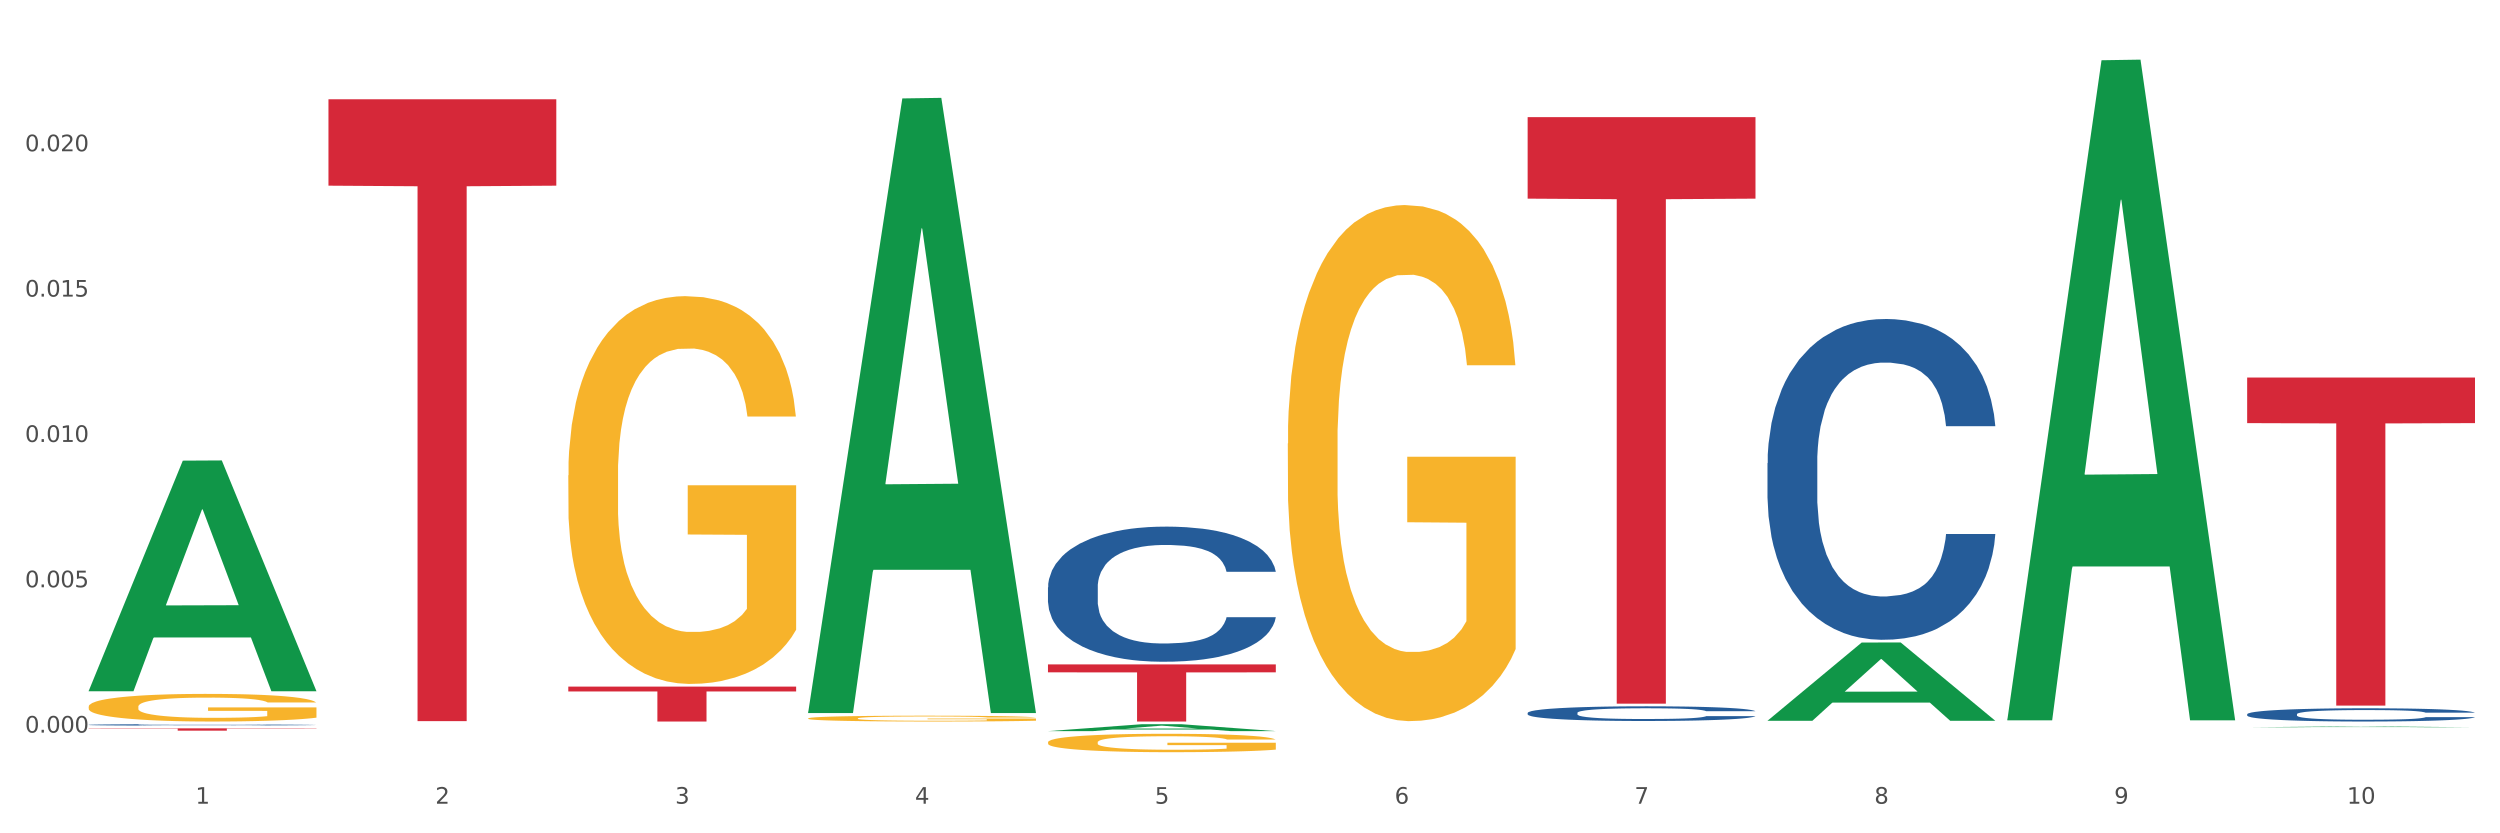
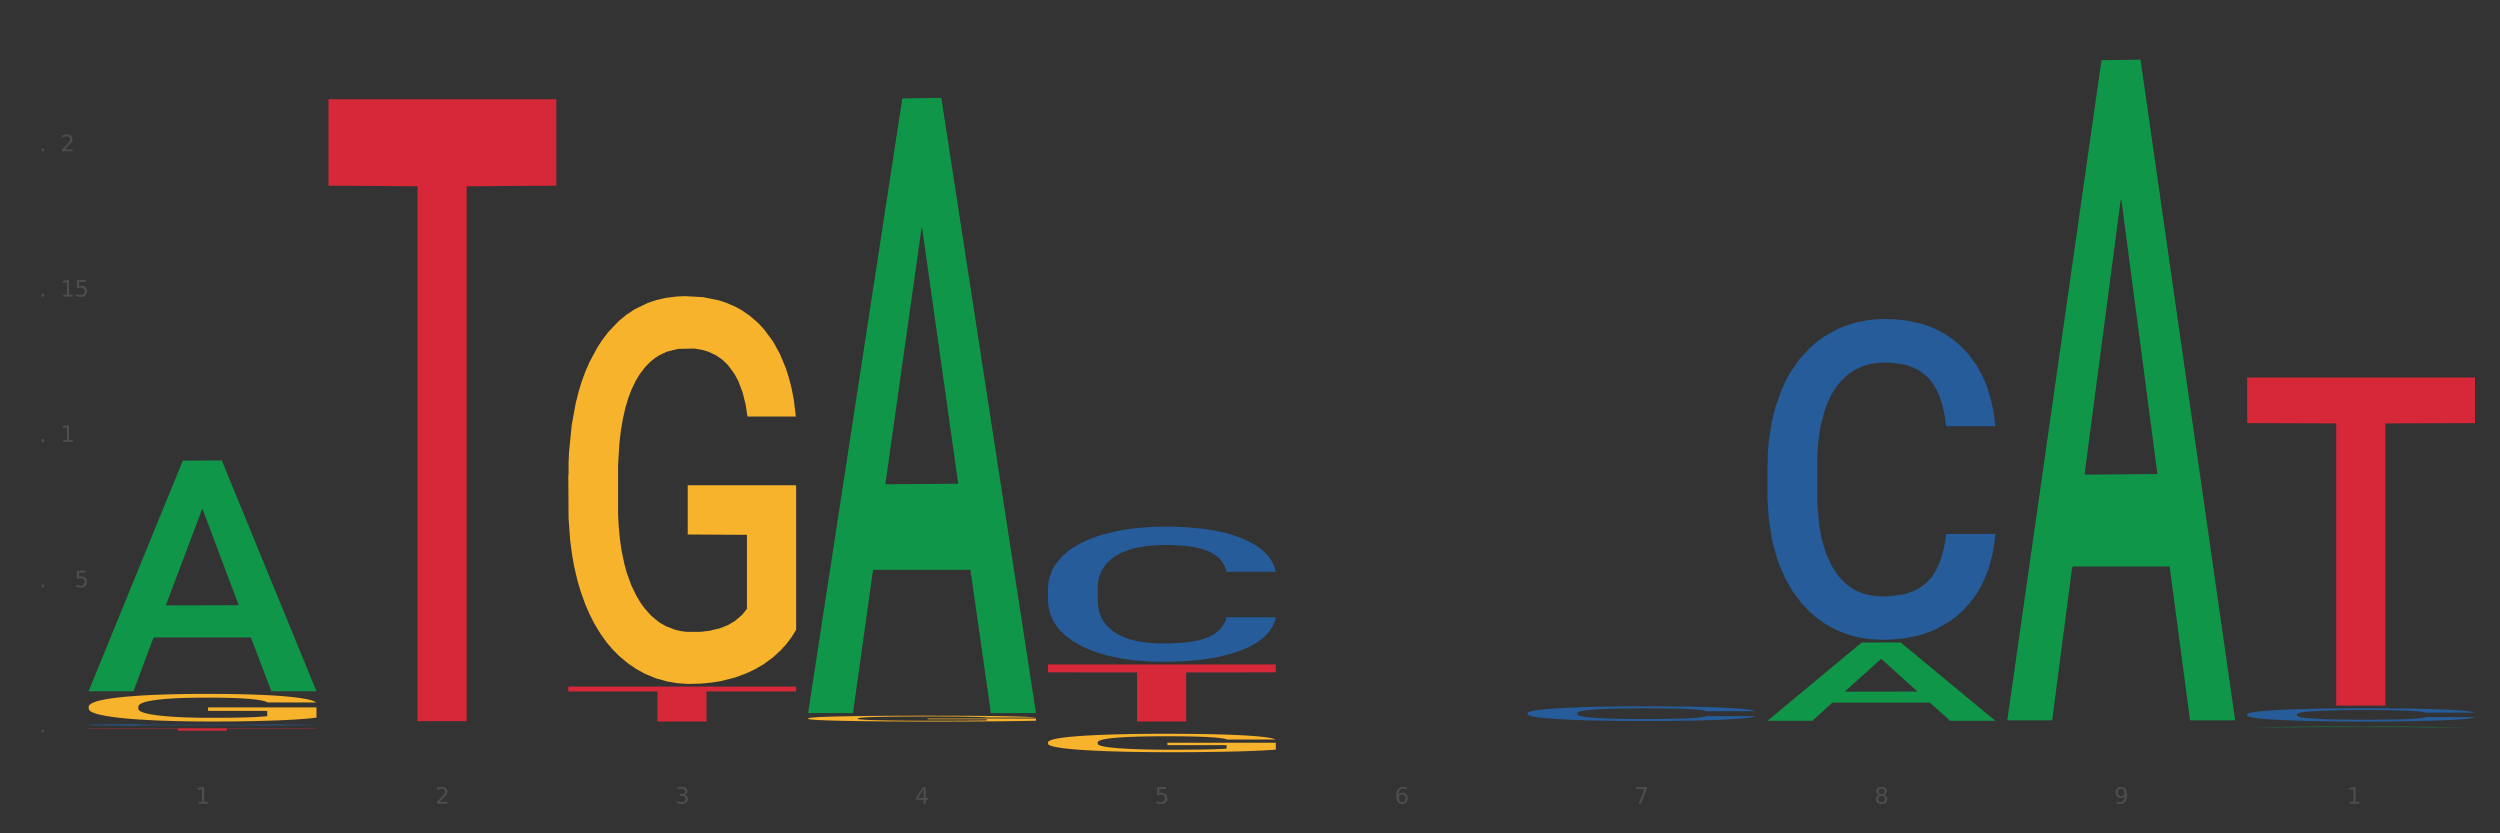
<svg xmlns="http://www.w3.org/2000/svg" xmlns:xlink="http://www.w3.org/1999/xlink" width="1080pt" height="360pt" viewBox="0 0 1080 360" version="1.1">
  <rect x="0" y="0" width="1080" height="360" fill="#333333" stroke="none" />
  <defs>
    <style type="text/css">*{stroke-linejoin: round; stroke-linecap: butt}</style>
  </defs>
  <g id="figure_1">
    <g id="patch_1">
-       <path d="M 0 360  L 1080 360  L 1080 0  L 0 0  z " style="fill: #ffffff; stroke: #ffffff; stroke-linejoin: miter" />
-     </g>
+       </g>
    <g id="axes_1">
      <g id="matplotlib.axis_1">
        <g id="xtick_1">
          <g id="text_1">
            <g style="fill: #4d4d4d" transform="translate(84.444 347.204) scale(0.096 -0.096)">
              <defs>
                <path id="DejaVuSans-31" d="M 794 531  L 1825 531  L 1825 4091  L 703 3866  L 703 4441  L 1819 4666  L 2450 4666  L 2450 531  L 3481 531  L 3481 0  L 794 0  L 794 531  z " transform="scale(0.016)" />
              </defs>
              <use xlink:href="#DejaVuSans-31" />
            </g>
          </g>
        </g>
        <g id="xtick_2">
          <g id="text_2">
            <g style="fill: #4d4d4d" transform="translate(188.053 347.204) scale(0.096 -0.096)">
              <defs>
                <path id="DejaVuSans-32" d="M 1228 531  L 3431 531  L 3431 0  L 469 0  L 469 531  Q 828 903 1448 1529  Q 2069 2156 2228 2338  Q 2531 2678 2651 2914  Q 2772 3150 2772 3378  Q 2772 3750 2511 3984  Q 2250 4219 1831 4219  Q 1534 4219 1204 4116  Q 875 4013 500 3803  L 500 4441  Q 881 4594 1212 4672  Q 1544 4750 1819 4750  Q 2544 4750 2975 4387  Q 3406 4025 3406 3419  Q 3406 3131 3298 2873  Q 3191 2616 2906 2266  Q 2828 2175 2409 1742  Q 1991 1309 1228 531  z " transform="scale(0.016)" />
              </defs>
              <use xlink:href="#DejaVuSans-32" />
            </g>
          </g>
        </g>
        <g id="xtick_3">
          <g id="text_3">
            <g style="fill: #4d4d4d" transform="translate(291.663 347.204) scale(0.096 -0.096)">
              <defs>
                <path id="DejaVuSans-33" d="M 2597 2516  Q 3050 2419 3304 2112  Q 3559 1806 3559 1356  Q 3559 666 3084 287  Q 2609 -91 1734 -91  Q 1441 -91 1130 -33  Q 819 25 488 141  L 488 750  Q 750 597 1062 519  Q 1375 441 1716 441  Q 2309 441 2620 675  Q 2931 909 2931 1356  Q 2931 1769 2642 2001  Q 2353 2234 1838 2234  L 1294 2234  L 1294 2753  L 1863 2753  Q 2328 2753 2575 2939  Q 2822 3125 2822 3475  Q 2822 3834 2567 4026  Q 2313 4219 1838 4219  Q 1578 4219 1281 4162  Q 984 4106 628 3988  L 628 4550  Q 988 4650 1302 4700  Q 1616 4750 1894 4750  Q 2613 4750 3031 4423  Q 3450 4097 3450 3541  Q 3450 3153 3228 2886  Q 3006 2619 2597 2516  z " transform="scale(0.016)" />
              </defs>
              <use xlink:href="#DejaVuSans-33" />
            </g>
          </g>
        </g>
        <g id="xtick_4">
          <g id="text_4">
            <g style="fill: #4d4d4d" transform="translate(395.273 347.204) scale(0.096 -0.096)">
              <defs>
                <path id="DejaVuSans-34" d="M 2419 4116  L 825 1625  L 2419 1625  L 2419 4116  z M 2253 4666  L 3047 4666  L 3047 1625  L 3713 1625  L 3713 1100  L 3047 1100  L 3047 0  L 2419 0  L 2419 1100  L 313 1100  L 313 1709  L 2253 4666  z " transform="scale(0.016)" />
              </defs>
              <use xlink:href="#DejaVuSans-34" />
            </g>
          </g>
        </g>
        <g id="xtick_5">
          <g id="text_5">
            <g style="fill: #4d4d4d" transform="translate(498.883 347.204) scale(0.096 -0.096)">
              <defs>
                <path id="DejaVuSans-35" d="M 691 4666  L 3169 4666  L 3169 4134  L 1269 4134  L 1269 2991  Q 1406 3038 1543 3061  Q 1681 3084 1819 3084  Q 2600 3084 3056 2656  Q 3513 2228 3513 1497  Q 3513 744 3044 326  Q 2575 -91 1722 -91  Q 1428 -91 1123 -41  Q 819 9 494 109  L 494 744  Q 775 591 1075 516  Q 1375 441 1709 441  Q 2250 441 2565 725  Q 2881 1009 2881 1497  Q 2881 1984 2565 2268  Q 2250 2553 1709 2553  Q 1456 2553 1204 2497  Q 953 2441 691 2322  L 691 4666  z " transform="scale(0.016)" />
              </defs>
              <use xlink:href="#DejaVuSans-35" />
            </g>
          </g>
        </g>
        <g id="xtick_6">
          <g id="text_6">
            <g style="fill: #4d4d4d" transform="translate(602.492 347.204) scale(0.096 -0.096)">
              <defs>
                <path id="DejaVuSans-36" d="M 2113 2584  Q 1688 2584 1439 2293  Q 1191 2003 1191 1497  Q 1191 994 1439 701  Q 1688 409 2113 409  Q 2538 409 2786 701  Q 3034 994 3034 1497  Q 3034 2003 2786 2293  Q 2538 2584 2113 2584  z M 3366 4563  L 3366 3988  Q 3128 4100 2886 4159  Q 2644 4219 2406 4219  Q 1781 4219 1451 3797  Q 1122 3375 1075 2522  Q 1259 2794 1537 2939  Q 1816 3084 2150 3084  Q 2853 3084 3261 2657  Q 3669 2231 3669 1497  Q 3669 778 3244 343  Q 2819 -91 2113 -91  Q 1303 -91 875 529  Q 447 1150 447 2328  Q 447 3434 972 4092  Q 1497 4750 2381 4750  Q 2619 4750 2861 4703  Q 3103 4656 3366 4563  z " transform="scale(0.016)" />
              </defs>
              <use xlink:href="#DejaVuSans-36" />
            </g>
          </g>
        </g>
        <g id="xtick_7">
          <g id="text_7">
            <g style="fill: #4d4d4d" transform="translate(706.102 347.204) scale(0.096 -0.096)">
              <defs>
                <path id="DejaVuSans-37" d="M 525 4666  L 3525 4666  L 3525 4397  L 1831 0  L 1172 0  L 2766 4134  L 525 4134  L 525 4666  z " transform="scale(0.016)" />
              </defs>
              <use xlink:href="#DejaVuSans-37" />
            </g>
          </g>
        </g>
        <g id="xtick_8">
          <g id="text_8">
            <g style="fill: #4d4d4d" transform="translate(809.712 347.204) scale(0.096 -0.096)">
              <defs>
                <path id="DejaVuSans-38" d="M 2034 2216  Q 1584 2216 1326 1975  Q 1069 1734 1069 1313  Q 1069 891 1326 650  Q 1584 409 2034 409  Q 2484 409 2743 651  Q 3003 894 3003 1313  Q 3003 1734 2745 1975  Q 2488 2216 2034 2216  z M 1403 2484  Q 997 2584 770 2862  Q 544 3141 544 3541  Q 544 4100 942 4425  Q 1341 4750 2034 4750  Q 2731 4750 3128 4425  Q 3525 4100 3525 3541  Q 3525 3141 3298 2862  Q 3072 2584 2669 2484  Q 3125 2378 3379 2068  Q 3634 1759 3634 1313  Q 3634 634 3220 271  Q 2806 -91 2034 -91  Q 1263 -91 848 271  Q 434 634 434 1313  Q 434 1759 690 2068  Q 947 2378 1403 2484  z M 1172 3481  Q 1172 3119 1398 2916  Q 1625 2713 2034 2713  Q 2441 2713 2670 2916  Q 2900 3119 2900 3481  Q 2900 3844 2670 4047  Q 2441 4250 2034 4250  Q 1625 4250 1398 4047  Q 1172 3844 1172 3481  z " transform="scale(0.016)" />
              </defs>
              <use xlink:href="#DejaVuSans-38" />
            </g>
          </g>
        </g>
        <g id="xtick_9">
          <g id="text_9">
            <g style="fill: #4d4d4d" transform="translate(913.322 347.204) scale(0.096 -0.096)">
              <defs>
                <path id="DejaVuSans-39" d="M 703 97  L 703 672  Q 941 559 1184 500  Q 1428 441 1663 441  Q 2288 441 2617 861  Q 2947 1281 2994 2138  Q 2813 1869 2534 1725  Q 2256 1581 1919 1581  Q 1219 1581 811 2004  Q 403 2428 403 3163  Q 403 3881 828 4315  Q 1253 4750 1959 4750  Q 2769 4750 3195 4129  Q 3622 3509 3622 2328  Q 3622 1225 3098 567  Q 2575 -91 1691 -91  Q 1453 -91 1209 -44  Q 966 3 703 97  z M 1959 2075  Q 2384 2075 2632 2365  Q 2881 2656 2881 3163  Q 2881 3666 2632 3958  Q 2384 4250 1959 4250  Q 1534 4250 1286 3958  Q 1038 3666 1038 3163  Q 1038 2656 1286 2365  Q 1534 2075 1959 2075  z " transform="scale(0.016)" />
              </defs>
              <use xlink:href="#DejaVuSans-39" />
            </g>
          </g>
        </g>
        <g id="xtick_10">
          <g id="text_10">
            <g style="fill: #4d4d4d" transform="translate(1013.877 347.204) scale(0.096 -0.096)">
              <defs>
-                 <path id="DejaVuSans-30" d="M 2034 4250  Q 1547 4250 1301 3770  Q 1056 3291 1056 2328  Q 1056 1369 1301 889  Q 1547 409 2034 409  Q 2525 409 2770 889  Q 3016 1369 3016 2328  Q 3016 3291 2770 3770  Q 2525 4250 2034 4250  z M 2034 4750  Q 2819 4750 3233 4129  Q 3647 3509 3647 2328  Q 3647 1150 3233 529  Q 2819 -91 2034 -91  Q 1250 -91 836 529  Q 422 1150 422 2328  Q 422 3509 836 4129  Q 1250 4750 2034 4750  z " transform="scale(0.016)" />
-               </defs>
+                 </defs>
              <use xlink:href="#DejaVuSans-31" />
              <use xlink:href="#DejaVuSans-30" transform="translate(63.623 0)" />
            </g>
          </g>
        </g>
        <g id="xtick_11" />
        <g id="xtick_12" />
        <g id="xtick_13" />
        <g id="xtick_14" />
        <g id="xtick_15" />
        <g id="xtick_16" />
        <g id="xtick_17" />
        <g id="xtick_18" />
        <g id="xtick_19" />
      </g>
      <g id="matplotlib.axis_2">
        <g id="ytick_1">
          <g id="text_11">
            <g style="fill: #4d4d4d" transform="translate(10.8 316.493) scale(0.096 -0.096)">
              <defs>
                <path id="DejaVuSans-2e" d="M 684 794  L 1344 794  L 1344 0  L 684 0  L 684 794  z " transform="scale(0.016)" />
              </defs>
              <use xlink:href="#DejaVuSans-30" />
              <use xlink:href="#DejaVuSans-2e" transform="translate(63.623 0)" />
              <use xlink:href="#DejaVuSans-30" transform="translate(95.41 0)" />
              <use xlink:href="#DejaVuSans-30" transform="translate(159.033 0)" />
              <use xlink:href="#DejaVuSans-30" transform="translate(222.656 0)" />
            </g>
          </g>
        </g>
        <g id="ytick_2">
          <g id="text_12">
            <g style="fill: #4d4d4d" transform="translate(10.8 253.707) scale(0.096 -0.096)">
              <use xlink:href="#DejaVuSans-30" />
              <use xlink:href="#DejaVuSans-2e" transform="translate(63.623 0)" />
              <use xlink:href="#DejaVuSans-30" transform="translate(95.41 0)" />
              <use xlink:href="#DejaVuSans-30" transform="translate(159.033 0)" />
              <use xlink:href="#DejaVuSans-35" transform="translate(222.656 0)" />
            </g>
          </g>
        </g>
        <g id="ytick_3">
          <g id="text_13">
            <g style="fill: #4d4d4d" transform="translate(10.8 190.922) scale(0.096 -0.096)">
              <use xlink:href="#DejaVuSans-30" />
              <use xlink:href="#DejaVuSans-2e" transform="translate(63.623 0)" />
              <use xlink:href="#DejaVuSans-30" transform="translate(95.41 0)" />
              <use xlink:href="#DejaVuSans-31" transform="translate(159.033 0)" />
              <use xlink:href="#DejaVuSans-30" transform="translate(222.656 0)" />
            </g>
          </g>
        </g>
        <g id="ytick_4">
          <g id="text_14">
            <g style="fill: #4d4d4d" transform="translate(10.8 128.136) scale(0.096 -0.096)">
              <use xlink:href="#DejaVuSans-30" />
              <use xlink:href="#DejaVuSans-2e" transform="translate(63.623 0)" />
              <use xlink:href="#DejaVuSans-30" transform="translate(95.41 0)" />
              <use xlink:href="#DejaVuSans-31" transform="translate(159.033 0)" />
              <use xlink:href="#DejaVuSans-35" transform="translate(222.656 0)" />
            </g>
          </g>
        </g>
        <g id="ytick_5">
          <g id="text_15">
            <g style="fill: #4d4d4d" transform="translate(10.8 65.351) scale(0.096 -0.096)">
              <use xlink:href="#DejaVuSans-30" />
              <use xlink:href="#DejaVuSans-2e" transform="translate(63.623 0)" />
              <use xlink:href="#DejaVuSans-30" transform="translate(95.41 0)" />
              <use xlink:href="#DejaVuSans-32" transform="translate(159.033 0)" />
              <use xlink:href="#DejaVuSans-30" transform="translate(222.656 0)" />
            </g>
          </g>
        </g>
        <g id="ytick_6" />
        <g id="ytick_7" />
        <g id="ytick_8" />
        <g id="ytick_9" />
        <g id="ytick_10" />
      </g>
      <g id="PolyCollection_1">
        <path d="M 38.283 298.428  L 38.384 298.334  L 78.974 198.996  L 95.818 198.903  L 136.712 298.615  L 117.229 298.615  L 108.401 275.395  L 66.493 275.395  L 66.188 275.77  L 57.664 298.615  L 38.283 298.615  L 38.283 298.428  L 71.769 261.539  L 103.125 261.445  L 87.599 220.156  L 87.396 219.969  L 87.193 220.249  L 71.668 261.445  L 71.769 261.539  L 38.283 298.428  z " clip-path="url(#pab2374f8e5)" style="fill: #109648" />
        <path d="M 659.941 307.973  L 660.058 307.967  L 660.058 307.805  L 660.407 307.585  L 661.687 307.179  L 663.316 306.872  L 666.108 306.512  L 667.62 306.362  L 669.598 306.193  L 673.67 305.921  L 678.324 305.689  L 681.582 305.562  L 684.025 305.481  L 689.494 305.336  L 692.635 305.272  L 695.893 305.22  L 698.685 305.185  L 703.339 305.144  L 707.062 305.127  L 711.367 305.121  L 714.973 305.127  L 719.744 305.15  L 726.724 305.22  L 729.4 305.26  L 733.007 305.33  L 736.73 305.423  L 739.755 305.515  L 743.246 305.649  L 746.852 305.822  L 750.343 306.043  L 752.786 306.246  L 754.764 306.46  L 756.509 306.721  L 757.789 307.005  L 758.371 307.243  L 737.079 307.243  L 736.498 307.028  L 735.334 306.796  L 734.171 306.64  L 732.891 306.512  L 730.913 306.367  L 729.168 306.275  L 726.259 306.164  L 723.583 306.095  L 721.373 306.054  L 718.697 306.02  L 712.996 305.985  L 708.923 305.985  L 706.364 305.996  L 703.222 306.025  L 700.546 306.066  L 697.405 306.135  L 694.962 306.211  L 692.519 306.309  L 691.122 306.379  L 689.028 306.506  L 687.632 306.611  L 685.77 306.79  L 684.723 306.918  L 682.862 307.248  L 682.047 307.492  L 681.698 307.66  L 681.466 307.845  L 681.466 308.75  L 682.164 309.155  L 682.745 309.329  L 683.676 309.526  L 685.421 309.781  L 687.981 310.031  L 690.657 310.21  L 692.868 310.32  L 694.962 310.402  L 697.056 310.465  L 699.616 310.523  L 701.71 310.558  L 704.851 310.593  L 708.574 310.61  L 711.483 310.61  L 717.417 310.581  L 720.093 310.552  L 722.652 310.512  L 725.445 310.448  L 727.655 310.378  L 728.935 310.326  L 731.029 310.216  L 732.658 310.1  L 734.054 309.967  L 734.985 309.851  L 736.032 309.677  L 736.847 309.48  L 737.079 309.376  L 758.371 309.376  L 757.905 309.584  L 757.091 309.787  L 755.462 310.06  L 754.182 310.216  L 752.204 310.407  L 750.11 310.57  L 747.201 310.749  L 744.526 310.883  L 741.733 310.999  L 738.708 311.103  L 733.24 311.248  L 731.262 311.288  L 727.074 311.358  L 723.816 311.399  L 719.046 311.439  L 714.159 311.462  L 709.04 311.468  L 704.502 311.457  L 699.499 311.422  L 696.358 311.387  L 692.868 311.335  L 688.795 311.254  L 684.956 311.155  L 681.349 311.039  L 677.975 310.906  L 674.834 310.755  L 670.762 310.506  L 667.737 310.262  L 665.526 310.036  L 664.014 309.845  L 662.501 309.602  L 661.687 309.434  L 660.407 309.028  L 659.941 308.651  L 659.941 307.973  z " clip-path="url(#pab2374f8e5)" style="fill: #255c99" />
        <path d="M 763.551 200.073  L 763.668 199.947  L 763.668 196.403  L 764.017 191.593  L 765.296 182.734  L 766.925 176.026  L 769.718 168.179  L 771.23 164.888  L 773.208 161.217  L 777.28 155.269  L 781.934 150.206  L 785.192 147.422  L 787.635 145.65  L 793.103 142.486  L 796.245 141.093  L 799.502 139.954  L 802.295 139.195  L 806.949 138.309  L 810.672 137.929  L 814.976 137.803  L 818.583 137.929  L 823.353 138.435  L 830.334 139.954  L 833.01 140.84  L 836.617 142.359  L 840.34 144.384  L 843.365 146.409  L 846.855 149.32  L 850.462 153.117  L 853.953 157.927  L 856.396 162.356  L 858.374 167.039  L 860.119 172.735  L 861.399 178.937  L 861.981 184.126  L 840.689 184.126  L 840.107 179.443  L 838.944 174.38  L 837.78 170.963  L 836.501 168.179  L 834.523 165.014  L 832.777 162.989  L 829.869 160.585  L 827.193 159.066  L 824.982 158.18  L 822.306 157.42  L 816.605 156.661  L 812.533 156.661  L 809.974 156.914  L 806.832 157.547  L 804.156 158.433  L 801.015 159.952  L 798.572 161.597  L 796.128 163.749  L 794.732 165.268  L 792.638 168.052  L 791.242 170.33  L 789.38 174.254  L 788.333 177.038  L 786.472 184.252  L 785.657 189.568  L 785.308 193.239  L 785.075 197.289  L 785.075 217.033  L 785.773 225.893  L 786.355 229.69  L 787.286 233.993  L 789.031 239.562  L 791.591 245.004  L 794.267 248.928  L 796.477 251.333  L 798.572 253.105  L 800.666 254.497  L 803.225 255.763  L 805.32 256.522  L 808.461 257.281  L 812.184 257.661  L 815.093 257.661  L 821.026 257.028  L 823.702 256.395  L 826.262 255.509  L 829.054 254.117  L 831.265 252.598  L 832.545 251.459  L 834.639 249.055  L 836.268 246.523  L 837.664 243.612  L 838.595 241.081  L 839.642 237.284  L 840.456 232.981  L 840.689 230.702  L 861.981 230.702  L 861.515 235.259  L 860.701 239.689  L 859.072 245.637  L 857.792 249.055  L 855.814 253.231  L 853.72 256.775  L 850.811 260.699  L 848.135 263.61  L 845.343 266.141  L 842.318 268.419  L 836.85 271.583  L 834.872 272.469  L 830.683 273.988  L 827.426 274.874  L 822.655 275.76  L 817.769 276.266  L 812.65 276.393  L 808.112 276.14  L 803.109 275.38  L 799.968 274.621  L 796.477 273.482  L 792.405 271.71  L 788.566 269.558  L 784.959 267.027  L 781.585 264.116  L 778.444 260.825  L 774.371 255.383  L 771.346 250.067  L 769.136 245.131  L 767.623 240.954  L 766.111 235.638  L 765.296 231.968  L 764.017 223.108  L 763.551 214.882  L 763.551 200.073  z " clip-path="url(#pab2374f8e5)" style="fill: #255c99" />
        <path d="M 970.771 308.545  L 970.887 308.54  L 970.887 308.393  L 971.236 308.195  L 972.516 307.829  L 974.145 307.552  L 976.937 307.227  L 978.45 307.092  L 980.428 306.94  L 984.5 306.694  L 989.154 306.485  L 992.411 306.37  L 994.854 306.297  L 1000.323 306.166  L 1003.464 306.109  L 1006.722 306.062  L 1009.514 306.03  L 1014.168 305.994  L 1017.891 305.978  L 1022.196 305.973  L 1025.803 305.978  L 1030.573 305.999  L 1037.554 306.062  L 1040.23 306.098  L 1043.836 306.161  L 1047.56 306.245  L 1050.585 306.328  L 1054.075 306.449  L 1057.682 306.605  L 1061.172 306.804  L 1063.615 306.987  L 1065.593 307.18  L 1067.338 307.416  L 1068.618 307.672  L 1069.2 307.886  L 1047.909 307.886  L 1047.327 307.693  L 1046.163 307.484  L 1045 307.342  L 1043.72 307.227  L 1041.742 307.097  L 1039.997 307.013  L 1037.088 306.914  L 1034.412 306.851  L 1032.202 306.815  L 1029.526 306.783  L 1023.825 306.752  L 1019.753 306.752  L 1017.193 306.762  L 1014.052 306.788  L 1011.376 306.825  L 1008.234 306.888  L 1005.791 306.956  L 1003.348 307.045  L 1001.952 307.107  L 999.857 307.222  L 998.461 307.316  L 996.6 307.478  L 995.553 307.593  L 993.691 307.891  L 992.877 308.111  L 992.528 308.263  L 992.295 308.43  L 992.295 309.245  L 992.993 309.611  L 993.575 309.768  L 994.505 309.946  L 996.251 310.176  L 998.81 310.401  L 1001.486 310.563  L 1003.697 310.662  L 1005.791 310.735  L 1007.885 310.793  L 1010.445 310.845  L 1012.539 310.876  L 1015.681 310.908  L 1019.404 310.923  L 1022.312 310.923  L 1028.246 310.897  L 1030.922 310.871  L 1033.482 310.834  L 1036.274 310.777  L 1038.484 310.714  L 1039.764 310.667  L 1041.859 310.568  L 1043.487 310.463  L 1044.884 310.343  L 1045.814 310.239  L 1046.861 310.082  L 1047.676 309.904  L 1047.909 309.81  L 1069.2 309.81  L 1068.735 309.998  L 1067.92 310.181  L 1066.291 310.427  L 1065.012 310.568  L 1063.034 310.74  L 1060.939 310.887  L 1058.031 311.049  L 1055.355 311.169  L 1052.562 311.274  L 1049.537 311.368  L 1044.069 311.498  L 1042.091 311.535  L 1037.903 311.598  L 1034.645 311.634  L 1029.875 311.671  L 1024.988 311.692  L 1019.869 311.697  L 1015.332 311.687  L 1010.329 311.655  L 1007.187 311.624  L 1003.697 311.577  L 999.625 311.504  L 995.785 311.415  L 992.179 311.31  L 988.804 311.19  L 985.663 311.054  L 981.591 310.829  L 978.566 310.61  L 976.355 310.406  L 974.843 310.233  L 973.33 310.014  L 972.516 309.862  L 971.236 309.496  L 970.771 309.156  L 970.771 308.545  z " clip-path="url(#pab2374f8e5)" style="fill: #255c99" />
        <path d="M 38.283 314.63  L 136.712 314.63  L 136.712 314.77  L 97.994 314.771  L 97.994 315.639  L 76.768 315.639  L 76.768 314.771  L 38.283 314.77  L 38.283 314.63  L 38.283 314.63  z " clip-path="url(#pab2374f8e5)" style="fill: #d62839" />
        <path d="M 141.893 42.876  L 240.322 42.876  L 240.322 80.21  L 201.603 80.463  L 201.603 311.535  L 180.378 311.535  L 180.378 80.463  L 141.893 80.21  L 141.893 43.128  L 141.893 42.876  z " clip-path="url(#pab2374f8e5)" style="fill: #d62839" />
        <path d="M 245.502 296.61  L 343.932 296.61  L 343.932 298.707  L 305.213 298.721  L 305.213 311.697  L 283.988 311.697  L 283.988 298.721  L 245.502 298.707  L 245.502 296.624  L 245.502 296.61  z " clip-path="url(#pab2374f8e5)" style="fill: #d62839" />
        <path d="M 452.722 287.027  L 551.151 287.027  L 551.151 290.455  L 512.433 290.479  L 512.433 311.697  L 491.207 311.697  L 491.207 290.479  L 452.722 290.455  L 452.722 287.05  L 452.722 287.027  z " clip-path="url(#pab2374f8e5)" style="fill: #d62839" />
-         <path d="M 659.941 50.606  L 758.371 50.606  L 758.371 85.816  L 719.652 86.054  L 719.652 303.973  L 698.427 303.973  L 698.427 86.054  L 659.941 85.816  L 659.941 50.844  L 659.941 50.606  z " clip-path="url(#pab2374f8e5)" style="fill: #d62839" />
        <path d="M 970.771 163.091  L 1069.2 163.091  L 1069.2 182.787  L 1030.481 182.92  L 1030.481 304.825  L 1009.256 304.825  L 1009.256 182.92  L 970.771 182.787  L 970.771 163.224  L 970.771 163.091  z " clip-path="url(#pab2374f8e5)" style="fill: #d62839" />
        <path d="M 452.722 253.728  L 452.838 253.675  L 452.838 252.182  L 453.187 250.156  L 454.467 246.423  L 456.096 243.598  L 458.888 240.292  L 460.401 238.906  L 462.379 237.359  L 466.451 234.853  L 471.105 232.721  L 474.362 231.548  L 476.806 230.801  L 482.274 229.468  L 485.415 228.882  L 488.673 228.402  L 491.465 228.082  L 496.119 227.709  L 499.842 227.549  L 504.147 227.496  L 507.754 227.549  L 512.524 227.762  L 519.505 228.402  L 522.181 228.775  L 525.788 229.415  L 529.511 230.268  L 532.536 231.121  L 536.026 232.348  L 539.633 233.947  L 543.123 235.973  L 545.567 237.839  L 547.545 239.812  L 549.29 242.211  L 550.57 244.824  L 551.151 247.01  L 529.86 247.01  L 529.278 245.037  L 528.115 242.904  L 526.951 241.465  L 525.671 240.292  L 523.693 238.959  L 521.948 238.106  L 519.04 237.093  L 516.364 236.453  L 514.153 236.08  L 511.477 235.76  L 505.776 235.44  L 501.704 235.44  L 499.144 235.547  L 496.003 235.813  L 493.327 236.186  L 490.186 236.826  L 487.742 237.519  L 485.299 238.426  L 483.903 239.066  L 481.809 240.239  L 480.412 241.198  L 478.551 242.851  L 477.504 244.024  L 475.642 247.063  L 474.828 249.303  L 474.479 250.849  L 474.246 252.555  L 474.246 260.873  L 474.944 264.605  L 475.526 266.204  L 476.457 268.017  L 478.202 270.363  L 480.762 272.656  L 483.438 274.309  L 485.648 275.322  L 487.742 276.068  L 489.837 276.655  L 492.396 277.188  L 494.49 277.508  L 497.632 277.828  L 501.355 277.988  L 504.264 277.988  L 510.197 277.721  L 512.873 277.455  L 515.433 277.081  L 518.225 276.495  L 520.436 275.855  L 521.716 275.375  L 523.81 274.362  L 525.439 273.296  L 526.835 272.069  L 527.766 271.003  L 528.813 269.404  L 529.627 267.591  L 529.86 266.631  L 551.151 266.631  L 550.686 268.55  L 549.871 270.417  L 548.243 272.922  L 546.963 274.362  L 544.985 276.122  L 542.891 277.614  L 539.982 279.267  L 537.306 280.494  L 534.514 281.56  L 531.489 282.52  L 526.02 283.853  L 524.042 284.226  L 519.854 284.866  L 516.596 285.239  L 511.826 285.612  L 506.94 285.825  L 501.82 285.879  L 497.283 285.772  L 492.28 285.452  L 489.138 285.132  L 485.648 284.652  L 481.576 283.906  L 477.737 283  L 474.13 281.933  L 470.756 280.707  L 467.614 279.321  L 463.542 277.028  L 460.517 274.789  L 458.307 272.709  L 456.794 270.95  L 455.282 268.71  L 454.467 267.164  L 453.187 263.432  L 452.722 259.966  L 452.722 253.728  z " clip-path="url(#pab2374f8e5)" style="fill: #255c99" />
        <path d="M 38.283 313.131  L 38.399 313.13  L 38.399 313.114  L 38.748 313.092  L 40.028 313.051  L 41.657 313.021  L 44.449 312.985  L 45.962 312.97  L 47.94 312.953  L 52.012 312.925  L 56.666 312.902  L 59.923 312.889  L 62.367 312.881  L 67.835 312.867  L 70.976 312.86  L 74.234 312.855  L 77.026 312.852  L 81.68 312.848  L 85.403 312.846  L 89.708 312.845  L 93.315 312.846  L 98.085 312.848  L 105.066 312.855  L 107.742 312.859  L 111.349 312.866  L 115.072 312.876  L 118.097 312.885  L 121.587 312.898  L 125.194 312.916  L 128.684 312.938  L 131.128 312.958  L 133.106 312.979  L 134.851 313.006  L 136.131 313.034  L 136.712 313.058  L 115.421 313.058  L 114.839 313.036  L 113.676 313.013  L 112.512 312.997  L 111.232 312.985  L 109.254 312.97  L 107.509 312.961  L 104.601 312.95  L 101.925 312.943  L 99.714 312.939  L 97.038 312.935  L 91.337 312.932  L 87.265 312.932  L 84.705 312.933  L 81.564 312.936  L 78.888 312.94  L 75.747 312.947  L 73.303 312.954  L 70.86 312.964  L 69.464 312.971  L 67.37 312.984  L 65.974 312.995  L 64.112 313.013  L 63.065 313.025  L 61.203 313.058  L 60.389 313.083  L 60.04 313.1  L 59.807 313.118  L 59.807 313.209  L 60.505 313.249  L 61.087 313.267  L 62.018 313.287  L 63.763 313.312  L 66.323 313.337  L 68.999 313.355  L 71.209 313.366  L 73.303 313.374  L 75.398 313.381  L 77.957 313.387  L 80.051 313.39  L 83.193 313.393  L 86.916 313.395  L 89.825 313.395  L 95.758 313.392  L 98.434 313.389  L 100.994 313.385  L 103.786 313.379  L 105.997 313.372  L 107.277 313.367  L 109.371 313.356  L 111 313.344  L 112.396 313.331  L 113.327 313.319  L 114.374 313.302  L 115.188 313.282  L 115.421 313.272  L 136.712 313.272  L 136.247 313.292  L 135.432 313.313  L 133.804 313.34  L 132.524 313.356  L 130.546 313.375  L 128.452 313.391  L 125.543 313.409  L 122.867 313.423  L 120.075 313.434  L 117.05 313.445  L 111.581 313.459  L 109.603 313.463  L 105.415 313.47  L 102.157 313.474  L 97.387 313.478  L 92.501 313.481  L 87.381 313.481  L 82.844 313.48  L 77.841 313.477  L 74.7 313.473  L 71.209 313.468  L 67.137 313.46  L 63.298 313.45  L 59.691 313.438  L 56.317 313.425  L 53.175 313.41  L 49.103 313.385  L 46.078 313.36  L 43.868 313.338  L 42.355 313.319  L 40.843 313.294  L 40.028 313.277  L 38.748 313.237  L 38.283 313.199  L 38.283 313.131  z " clip-path="url(#pab2374f8e5)" style="fill: #255c99" />
-         <path d="M 556.332 191.604  L 556.448 191.4  L 556.448 184.07  L 556.68 177.758  L 557.842 162.487  L 559.586 149.863  L 560.864 143.143  L 562.142 137.646  L 563.653 132.148  L 565.512 126.447  L 568.882 118.099  L 570.974 113.823  L 573.531 109.343  L 578.179 102.827  L 581.549 99.162  L 585.035 96.108  L 590.73 92.443  L 594.448 90.814  L 598.4 89.592  L 603.164 88.778  L 606.767 88.574  L 614.669 89.185  L 621.409 91.018  L 624.663 92.443  L 628.846 94.886  L 631.054 96.515  L 634.657 99.773  L 638.375 104.049  L 640.932 107.714  L 644.767 114.637  L 647.672 121.56  L 650.345 130.112  L 651.74 136.017  L 652.785 141.514  L 653.715 147.827  L 654.645 157.804  L 633.727 157.804  L 632.914 150.677  L 631.635 143.958  L 629.776 137.442  L 628.149 133.37  L 625.36 128.279  L 622.803 125.022  L 620.131 122.578  L 616.877 120.542  L 614.32 119.524  L 610.718 118.709  L 603.629 118.913  L 598.864 120.542  L 595.61 122.578  L 593.519 124.411  L 591.659 126.447  L 589.568 129.298  L 587.127 133.573  L 585.384 137.442  L 583.641 142.329  L 582.246 147.216  L 580.968 152.917  L 579.922 159.025  L 579.109 165.338  L 578.412 173.075  L 577.83 185.903  L 577.83 213.798  L 578.063 220.11  L 578.644 228.459  L 579.341 234.771  L 580.503 242.305  L 581.549 247.395  L 583.525 254.725  L 585.733 260.834  L 587.476 264.702  L 589.219 267.96  L 592.24 272.44  L 595.61 276.105  L 598.516 278.345  L 602.467 280.381  L 605.14 281.195  L 607.464 281.602  L 613.158 281.602  L 617.225 280.992  L 621.758 279.566  L 625.244 277.734  L 628.149 275.494  L 631.403 271.829  L 633.495 268.367  L 633.495 225.812  L 607.929 225.608  L 607.929 197.305  L 654.761 197.305  L 654.761 280.381  L 652.785 284.657  L 650.577 288.525  L 648.253 291.987  L 644.767 296.263  L 640.583 300.335  L 636.865 303.186  L 632.914 305.629  L 628.265 307.869  L 622.222 309.905  L 618.504 310.72  L 613.855 311.33  L 608.394 311.534  L 603.629 311.127  L 598.981 310.109  L 594.1 308.276  L 589.335 305.629  L 585.733 302.982  L 582.13 299.724  L 578.295 295.448  L 575.274 291.376  L 572.95 287.711  L 570.393 283.028  L 567.604 276.919  L 565.512 271.422  L 563.653 265.72  L 561.677 258.39  L 560.283 252.078  L 558.888 244.137  L 558.075 238.232  L 557.145 229.069  L 556.448 216.242  L 556.332 191.604  z " clip-path="url(#pab2374f8e5)" style="fill: #f7b32b" />
        <path d="M 452.722 320.671  L 452.838 320.663  L 452.838 320.402  L 453.071 320.177  L 454.233 319.632  L 455.976 319.182  L 457.254 318.942  L 458.532 318.746  L 460.043 318.55  L 461.903 318.346  L 465.273 318.048  L 467.364 317.896  L 469.921 317.736  L 474.569 317.503  L 477.939 317.373  L 481.426 317.264  L 487.12 317.133  L 490.839 317.075  L 494.79 317.031  L 499.554 317.002  L 503.157 316.995  L 511.059 317.017  L 517.799 317.082  L 521.053 317.133  L 525.237 317.22  L 527.445 317.278  L 531.047 317.395  L 534.766 317.547  L 537.322 317.678  L 541.157 317.925  L 544.062 318.172  L 546.735 318.477  L 548.13 318.688  L 549.176 318.884  L 550.105 319.109  L 551.035 319.465  L 530.117 319.465  L 529.304 319.211  L 528.026 318.971  L 526.166 318.738  L 524.539 318.593  L 521.75 318.412  L 519.194 318.295  L 516.521 318.208  L 513.267 318.135  L 510.71 318.099  L 507.108 318.07  L 500.019 318.077  L 495.255 318.135  L 492.001 318.208  L 489.909 318.274  L 488.05 318.346  L 485.958 318.448  L 483.517 318.6  L 481.774 318.738  L 480.031 318.913  L 478.637 319.087  L 477.358 319.291  L 476.312 319.508  L 475.499 319.734  L 474.802 320.01  L 474.221 320.467  L 474.221 321.463  L 474.453 321.688  L 475.034 321.986  L 475.731 322.211  L 476.894 322.48  L 477.939 322.661  L 479.915 322.923  L 482.123 323.141  L 483.866 323.279  L 485.609 323.395  L 488.631 323.555  L 492.001 323.685  L 494.906 323.765  L 498.857 323.838  L 501.53 323.867  L 503.854 323.882  L 509.548 323.882  L 513.616 323.86  L 518.148 323.809  L 521.634 323.744  L 524.539 323.664  L 527.793 323.533  L 529.885 323.409  L 529.885 321.891  L 504.319 321.884  L 504.319 320.874  L 551.151 320.874  L 551.151 323.838  L 549.176 323.991  L 546.968 324.129  L 544.644 324.252  L 541.157 324.405  L 536.974 324.55  L 533.255 324.652  L 529.304 324.739  L 524.656 324.819  L 518.613 324.891  L 514.894 324.92  L 510.246 324.942  L 504.784 324.95  L 500.019 324.935  L 495.371 324.899  L 490.49 324.833  L 485.725 324.739  L 482.123 324.644  L 478.52 324.528  L 474.686 324.376  L 471.664 324.23  L 469.34 324.1  L 466.783 323.932  L 463.994 323.715  L 461.903 323.518  L 460.043 323.315  L 458.068 323.053  L 456.673 322.828  L 455.279 322.545  L 454.465 322.334  L 453.535 322.007  L 452.838 321.55  L 452.722 320.671  z " clip-path="url(#pab2374f8e5)" style="fill: #f7b32b" />
        <path d="M 349.112 310.343  L 349.228 310.34  L 349.228 310.258  L 349.461 310.186  L 350.623 310.014  L 352.366 309.871  L 353.644 309.795  L 354.923 309.733  L 356.433 309.671  L 358.293 309.607  L 361.663 309.512  L 363.755 309.464  L 366.311 309.414  L 370.96 309.34  L 374.33 309.299  L 377.816 309.264  L 383.51 309.223  L 387.229 309.204  L 391.18 309.191  L 395.945 309.181  L 399.547 309.179  L 407.449 309.186  L 414.189 309.207  L 417.443 309.223  L 421.627 309.25  L 423.835 309.269  L 427.437 309.306  L 431.156 309.354  L 433.713 309.395  L 437.548 309.473  L 440.453 309.552  L 443.126 309.648  L 444.52 309.715  L 445.566 309.777  L 446.496 309.848  L 447.425 309.961  L 426.508 309.961  L 425.694 309.88  L 424.416 309.805  L 422.557 309.731  L 420.93 309.685  L 418.141 309.627  L 415.584 309.591  L 412.911 309.563  L 409.657 309.54  L 407.101 309.529  L 403.498 309.519  L 396.409 309.522  L 391.645 309.54  L 388.391 309.563  L 386.299 309.584  L 384.44 309.607  L 382.348 309.639  L 379.908 309.687  L 378.165 309.731  L 376.421 309.786  L 375.027 309.841  L 373.749 309.906  L 372.703 309.975  L 371.889 310.046  L 371.192 310.133  L 370.611 310.278  L 370.611 310.593  L 370.843 310.665  L 371.424 310.759  L 372.122 310.83  L 373.284 310.915  L 374.33 310.973  L 376.305 311.055  L 378.513 311.124  L 380.256 311.168  L 381.999 311.205  L 385.021 311.255  L 388.391 311.297  L 391.296 311.322  L 395.247 311.345  L 397.92 311.354  L 400.244 311.359  L 405.939 311.359  L 410.006 311.352  L 414.538 311.336  L 418.024 311.315  L 420.93 311.29  L 424.183 311.249  L 426.275 311.209  L 426.275 310.729  L 400.709 310.727  L 400.709 310.407  L 447.542 310.407  L 447.542 311.345  L 445.566 311.393  L 443.358 311.437  L 441.034 311.476  L 437.548 311.525  L 433.364 311.571  L 429.645 311.603  L 425.694 311.63  L 421.046 311.656  L 415.003 311.679  L 411.284 311.688  L 406.636 311.695  L 401.174 311.697  L 396.409 311.692  L 391.761 311.681  L 386.88 311.66  L 382.116 311.63  L 378.513 311.6  L 374.911 311.564  L 371.076 311.515  L 368.054 311.469  L 365.73 311.428  L 363.174 311.375  L 360.385 311.306  L 358.293 311.244  L 356.433 311.18  L 354.458 311.097  L 353.063 311.026  L 351.669 310.936  L 350.855 310.869  L 349.926 310.766  L 349.228 310.621  L 349.112 310.343  z " clip-path="url(#pab2374f8e5)" style="fill: #f7b32b" />
        <path d="M 245.502 205.347  L 245.619 205.194  L 245.619 199.686  L 245.851 194.943  L 247.013 183.468  L 248.756 173.982  L 250.035 168.933  L 251.313 164.803  L 252.824 160.672  L 254.683 156.388  L 258.053 150.115  L 260.145 146.902  L 262.701 143.536  L 267.35 138.64  L 270.72 135.886  L 274.206 133.591  L 279.9 130.837  L 283.619 129.613  L 287.57 128.695  L 292.335 128.083  L 295.937 127.93  L 303.84 128.389  L 310.58 129.766  L 313.834 130.837  L 318.017 132.673  L 320.225 133.897  L 323.828 136.345  L 327.546 139.558  L 330.103 142.312  L 333.938 147.514  L 336.843 152.716  L 339.516 159.142  L 340.91 163.579  L 341.956 167.709  L 342.886 172.452  L 343.816 179.949  L 322.898 179.949  L 322.084 174.594  L 320.806 169.545  L 318.947 164.65  L 317.32 161.59  L 314.531 157.765  L 311.974 155.317  L 309.301 153.481  L 306.048 151.951  L 303.491 151.186  L 299.888 150.574  L 292.8 150.727  L 288.035 151.951  L 284.781 153.481  L 282.689 154.858  L 280.83 156.388  L 278.738 158.53  L 276.298 161.743  L 274.555 164.65  L 272.812 168.321  L 271.417 171.993  L 270.139 176.277  L 269.093 180.867  L 268.28 185.61  L 267.582 191.424  L 267.001 201.063  L 267.001 222.023  L 267.234 226.766  L 267.815 233.039  L 268.512 237.782  L 269.674 243.443  L 270.72 247.268  L 272.695 252.776  L 274.903 257.365  L 276.647 260.272  L 278.39 262.72  L 281.411 266.086  L 284.781 268.84  L 287.686 270.523  L 291.638 272.053  L 294.31 272.665  L 296.635 272.971  L 302.329 272.971  L 306.396 272.512  L 310.928 271.441  L 314.415 270.064  L 317.32 268.381  L 320.574 265.627  L 322.665 263.026  L 322.665 231.05  L 297.099 230.897  L 297.099 209.631  L 343.932 209.631  L 343.932 272.053  L 341.956 275.266  L 339.748 278.173  L 337.424 280.774  L 333.938 283.987  L 329.754 287.047  L 326.036 289.189  L 322.084 291.025  L 317.436 292.708  L 311.393 294.238  L 307.674 294.85  L 303.026 295.309  L 297.564 295.462  L 292.8 295.156  L 288.151 294.391  L 283.271 293.014  L 278.506 291.025  L 274.903 289.036  L 271.301 286.588  L 267.466 283.375  L 264.445 280.315  L 262.12 277.561  L 259.564 274.042  L 256.775 269.452  L 254.683 265.321  L 252.824 261.037  L 250.848 255.529  L 249.454 250.787  L 248.059 244.82  L 247.246 240.383  L 246.316 233.498  L 245.619 223.859  L 245.502 205.347  z " clip-path="url(#pab2374f8e5)" style="fill: #f7b32b" />
        <path d="M 970.771 314.188  L 970.872 314.188  L 1011.462 313.824  L 1028.306 313.824  L 1069.2 314.189  L 1049.717 314.189  L 1040.889 314.104  L 998.98 314.104  L 998.676 314.105  L 990.152 314.189  L 970.771 314.189  L 970.771 314.188  L 1004.257 314.053  L 1035.612 314.053  L 1020.087 313.902  L 1019.884 313.901  L 1019.681 313.902  L 1004.156 314.053  L 1004.257 314.053  L 970.771 314.188  z " clip-path="url(#pab2374f8e5)" style="fill: #109648" />
        <path d="M 867.161 310.637  L 867.262 310.369  L 907.852 26.027  L 924.696 25.759  L 965.59 311.173  L 946.107 311.173  L 937.279 244.711  L 895.371 244.711  L 895.066 245.783  L 886.542 311.173  L 867.161 311.173  L 867.161 310.637  L 900.647 205.048  L 932.003 204.78  L 916.477 86.594  L 916.274 86.058  L 916.071 86.862  L 900.546 204.78  L 900.647 205.048  L 867.161 310.637  z " clip-path="url(#pab2374f8e5)" style="fill: #109648" />
        <path d="M 763.551 311.329  L 763.653 311.298  L 804.242 277.573  L 821.087 277.541  L 861.981 311.393  L 842.498 311.393  L 833.669 303.51  L 791.761 303.51  L 791.456 303.637  L 782.933 311.393  L 763.551 311.393  L 763.551 311.329  L 797.037 298.806  L 828.393 298.774  L 812.867 284.757  L 812.664 284.693  L 812.461 284.788  L 796.936 298.774  L 797.037 298.806  L 763.551 311.329  z " clip-path="url(#pab2374f8e5)" style="fill: #109648" />
-         <path d="M 452.722 315.841  L 452.823 315.838  L 493.413 312.848  L 510.257 312.845  L 551.151 315.847  L 531.668 315.847  L 522.84 315.148  L 480.932 315.148  L 480.627 315.159  L 472.103 315.847  L 452.722 315.847  L 452.722 315.841  L 486.208 314.731  L 517.564 314.728  L 502.038 313.485  L 501.835 313.479  L 501.632 313.488  L 486.107 314.728  L 486.208 314.731  L 452.722 315.841  z " clip-path="url(#pab2374f8e5)" style="fill: #109648" />
        <path d="M 349.112 307.532  L 349.214 307.282  L 389.803 42.52  L 406.648 42.27  L 447.542 308.031  L 428.059 308.031  L 419.23 246.145  L 377.322 246.145  L 377.017 247.143  L 368.494 308.031  L 349.112 308.031  L 349.112 307.532  L 382.598 209.213  L 413.954 208.963  L 398.428 98.916  L 398.225 98.417  L 398.022 99.165  L 382.497 208.963  L 382.598 209.213  L 349.112 307.532  z " clip-path="url(#pab2374f8e5)" style="fill: #109648" />
        <path d="M 38.283 305.278  L 38.399 305.267  L 38.399 304.875  L 38.632 304.537  L 39.794 303.719  L 41.537 303.044  L 42.815 302.684  L 44.093 302.39  L 45.604 302.095  L 47.464 301.79  L 50.834 301.343  L 52.925 301.115  L 55.482 300.875  L 60.13 300.526  L 63.5 300.33  L 66.987 300.166  L 72.681 299.97  L 76.4 299.883  L 80.351 299.818  L 85.115 299.774  L 88.718 299.763  L 96.62 299.796  L 103.36 299.894  L 106.614 299.97  L 110.798 300.101  L 113.006 300.188  L 116.608 300.363  L 120.327 300.591  L 122.883 300.788  L 126.718 301.158  L 129.623 301.529  L 132.296 301.986  L 133.691 302.302  L 134.737 302.597  L 135.666 302.935  L 136.596 303.469  L 115.678 303.469  L 114.865 303.087  L 113.587 302.728  L 111.727 302.379  L 110.1 302.161  L 107.311 301.888  L 104.755 301.714  L 102.082 301.583  L 98.828 301.474  L 96.271 301.42  L 92.669 301.376  L 85.58 301.387  L 80.816 301.474  L 77.562 301.583  L 75.47 301.681  L 73.611 301.79  L 71.519 301.943  L 69.078 302.172  L 67.335 302.379  L 65.592 302.64  L 64.198 302.902  L 62.919 303.207  L 61.873 303.534  L 61.06 303.872  L 60.363 304.286  L 59.782 304.973  L 59.782 306.466  L 60.014 306.804  L 60.595 307.25  L 61.292 307.588  L 62.455 307.991  L 63.5 308.264  L 65.476 308.656  L 67.684 308.983  L 69.427 309.19  L 71.17 309.365  L 74.192 309.604  L 77.562 309.801  L 80.467 309.921  L 84.418 310.03  L 87.091 310.073  L 89.415 310.095  L 95.109 310.095  L 99.177 310.062  L 103.709 309.986  L 107.195 309.888  L 110.1 309.768  L 113.354 309.572  L 115.446 309.386  L 115.446 307.109  L 89.88 307.098  L 89.88 305.583  L 136.712 305.583  L 136.712 310.03  L 134.737 310.258  L 132.529 310.465  L 130.205 310.651  L 126.718 310.88  L 122.535 311.098  L 118.816 311.25  L 114.865 311.381  L 110.217 311.501  L 104.174 311.61  L 100.455 311.653  L 95.807 311.686  L 90.345 311.697  L 85.58 311.675  L 80.932 311.621  L 76.051 311.523  L 71.286 311.381  L 67.684 311.239  L 64.081 311.065  L 60.247 310.836  L 57.225 310.618  L 54.901 310.422  L 52.344 310.171  L 49.555 309.844  L 47.464 309.55  L 45.604 309.245  L 43.629 308.852  L 42.234 308.515  L 40.84 308.09  L 40.026 307.774  L 39.096 307.283  L 38.399 306.596  L 38.283 305.278  z " clip-path="url(#pab2374f8e5)" style="fill: #f7b32b" />
      </g>
    </g>
  </g>
  <defs>
    <clipPath id="pab2374f8e5">
      <rect x="38.283" y="10.8" width="1030.917" height="329.109" />
    </clipPath>
  </defs>
</svg>